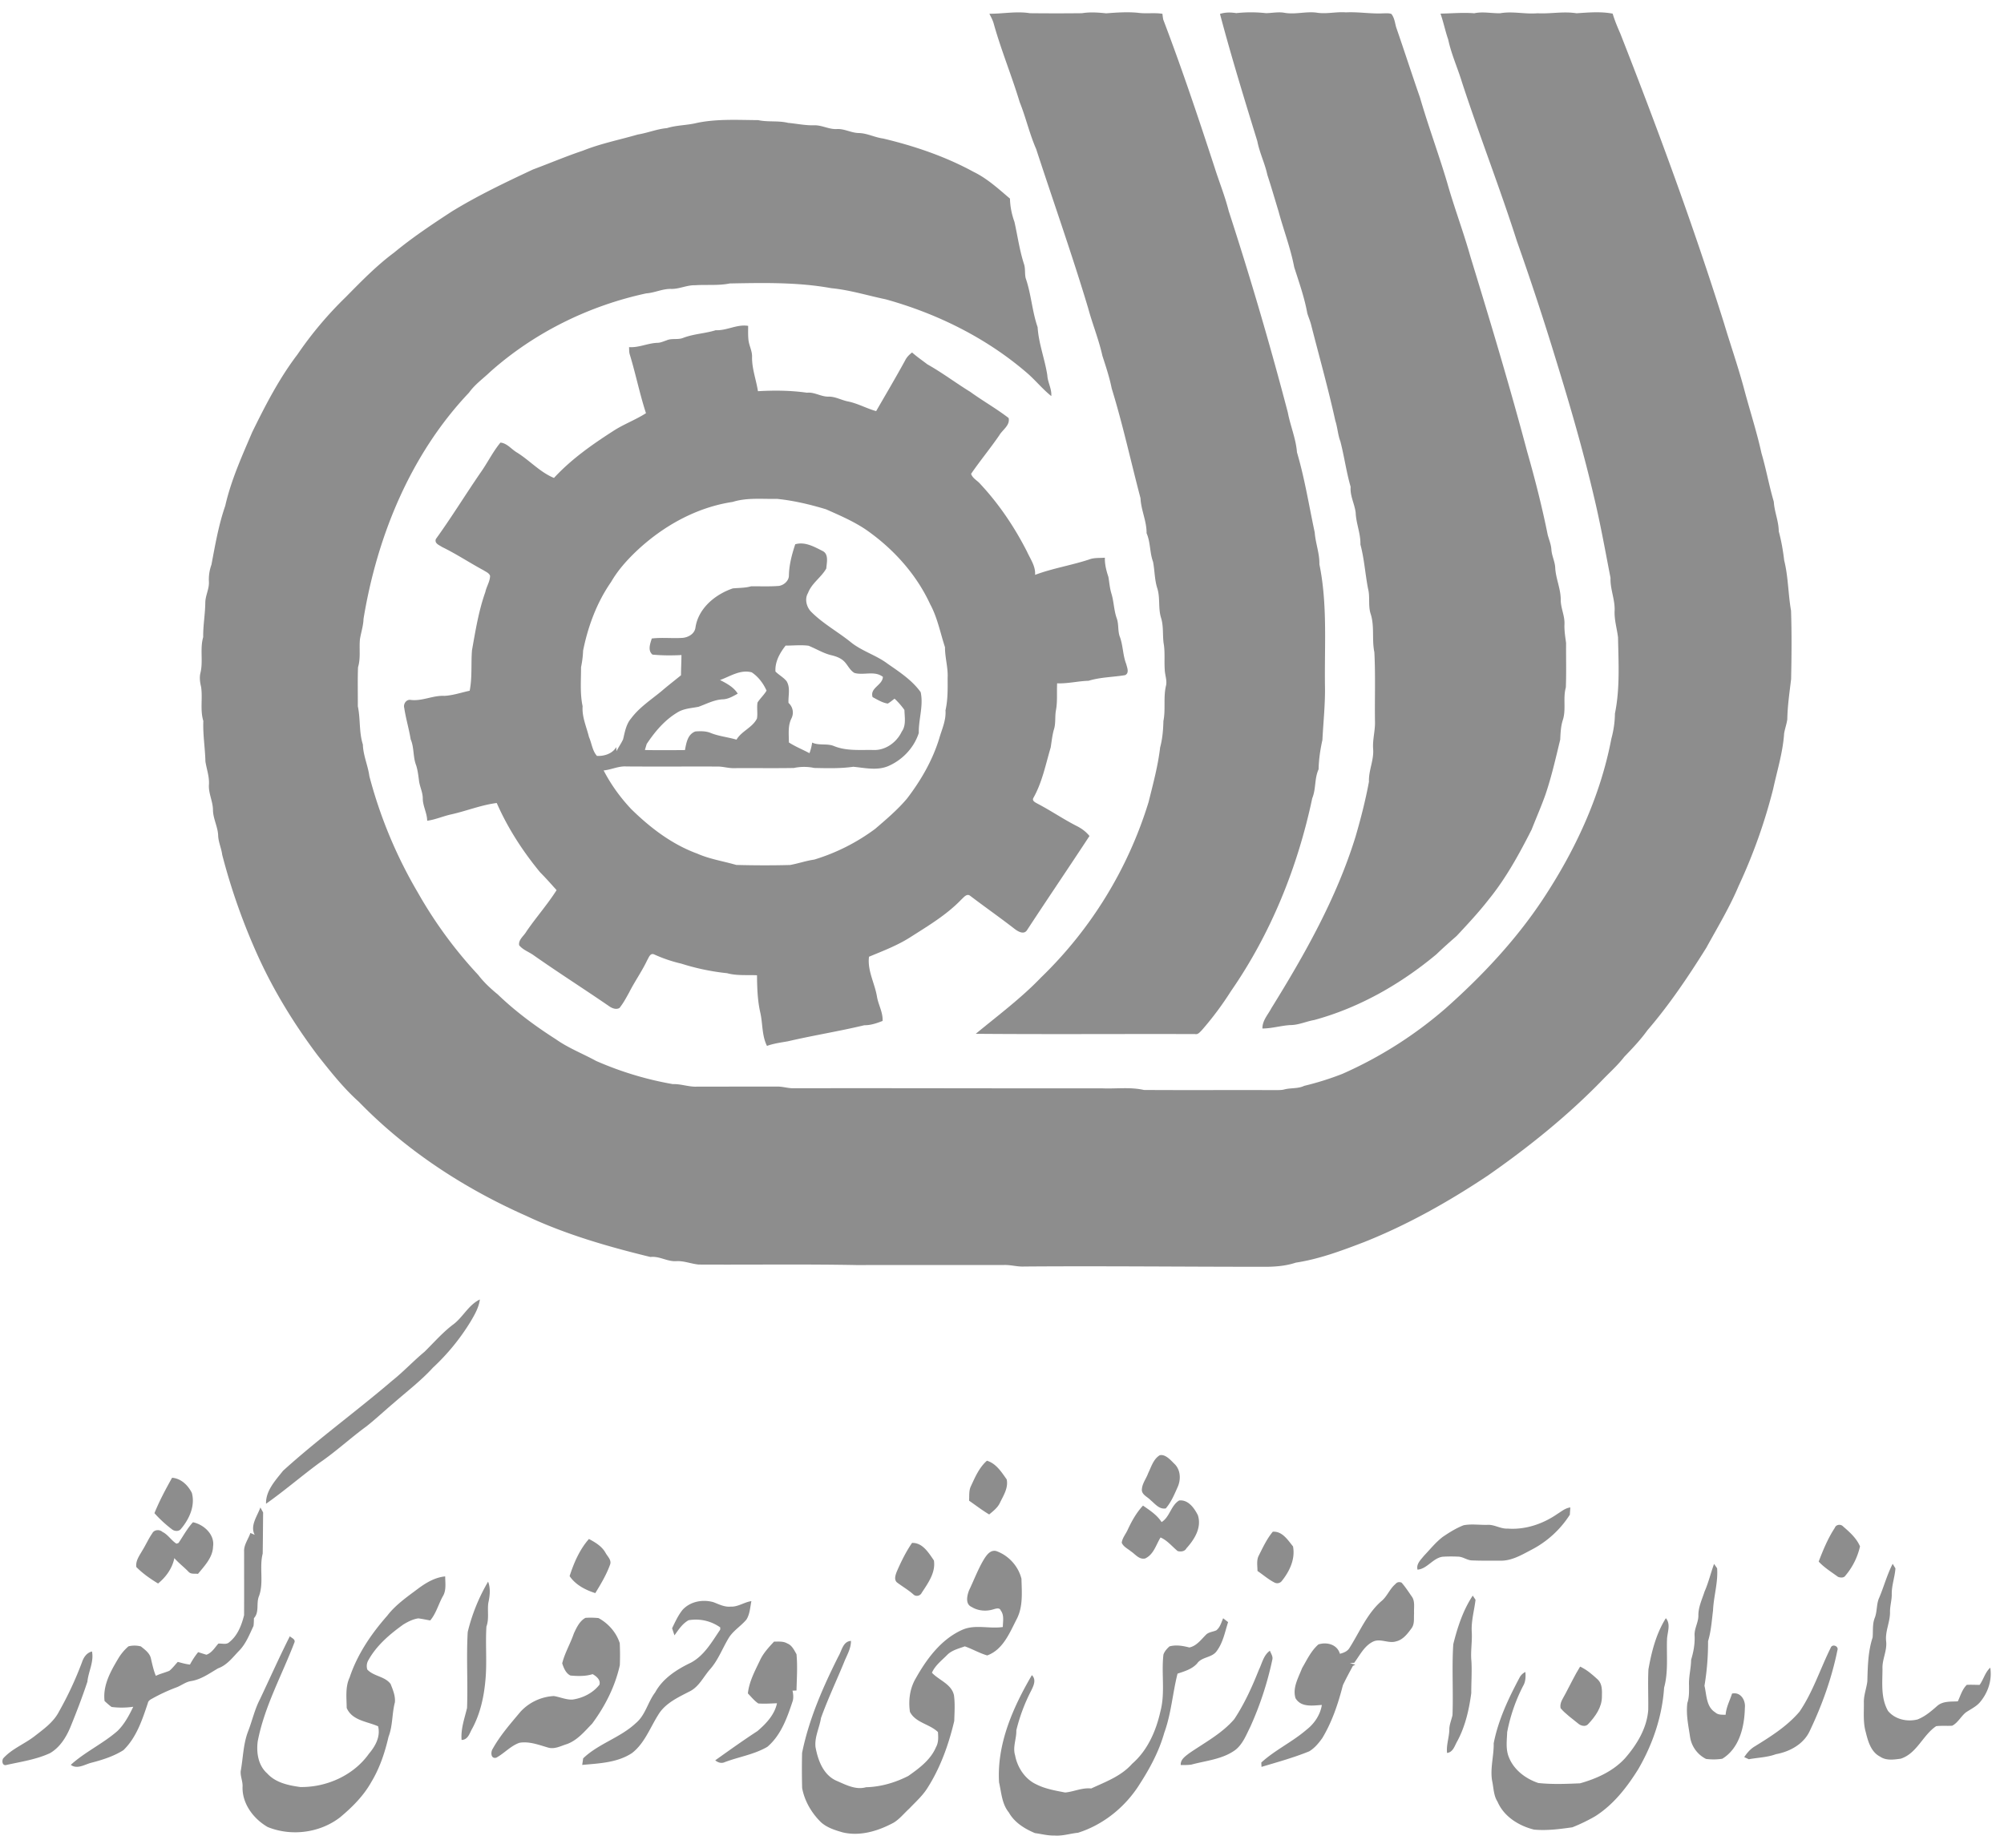
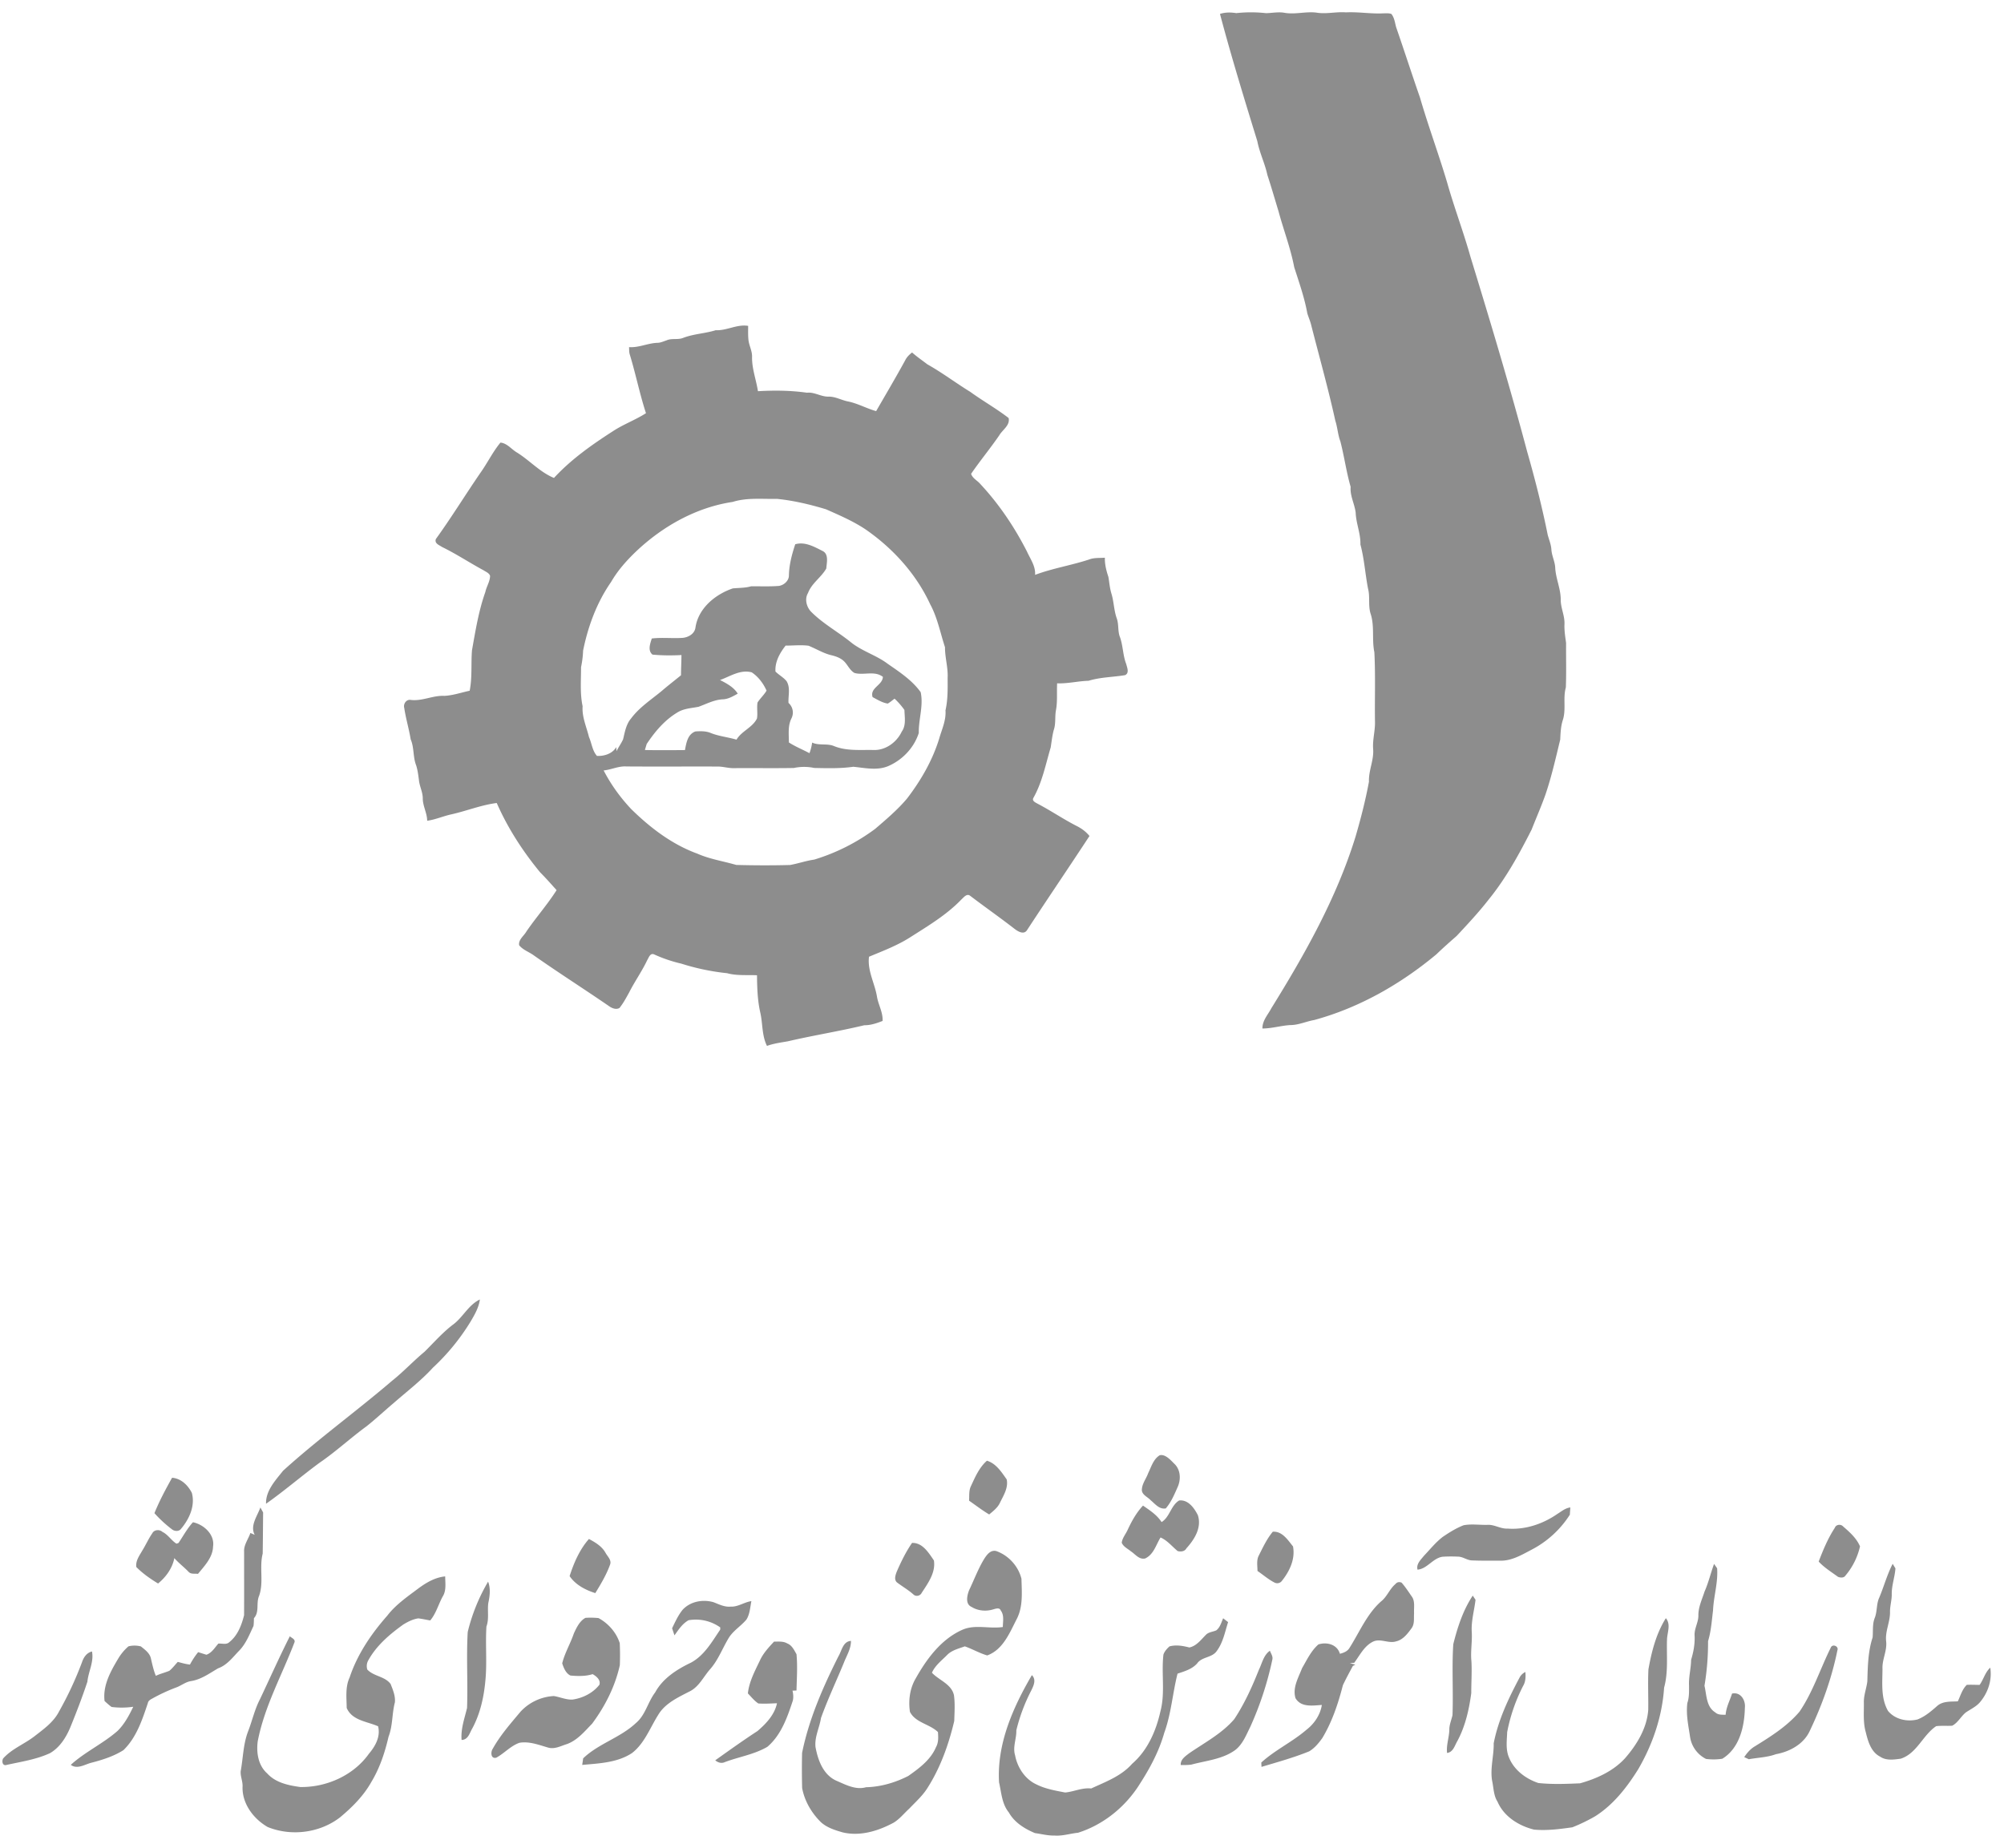
<svg xmlns="http://www.w3.org/2000/svg" width="103" height="95" fill="none" viewBox="0 0 103 95">
-   <path fill="#8D8D8D" d="M50.85.706c.697.006 1.39-.139 2.084-.027.892.009 1.784.01 2.676 0 .413-.067.828-.038 1.242.006.54-.041 1.083-.08 1.624-.029.421.06.848-.013 1.27.053.01.098.023.196.04.293.958 2.516 1.812 5.067 2.647 7.625.236.743.531 1.469.721 2.226a184.749 184.749 0 013.036 10.35c.13.69.417 1.35.471 2.052.399 1.35.618 2.744.912 4.118.04.553.253 1.078.24 1.638.421 2.052.258 4.159.286 6.242.019.934-.083 1.859-.131 2.788-.11.497-.185 1-.196 1.51-.219.475-.127 1.007-.326 1.486-.745 3.528-2.119 6.946-4.178 9.918a16.356 16.356 0 01-1.504 2.015c-.096.092-.186.223-.337.193-3.758-.012-7.517.017-11.276-.014 1.137-.94 2.33-1.827 3.354-2.895a21.193 21.193 0 005.529-9.019c.23-.93.484-1.859.594-2.812.119-.443.157-.896.168-1.352.12-.599-.01-1.218.132-1.813.066-.278-.054-.548-.063-.823-.033-.46.023-.927-.061-1.384-.053-.427.002-.867-.128-1.283-.159-.502-.034-1.04-.2-1.54-.136-.436-.126-.9-.213-1.346-.176-.478-.127-1-.332-1.47.008-.62-.285-1.182-.312-1.8-.497-1.879-.906-3.78-1.48-5.64-.114-.572-.3-1.127-.479-1.681-.184-.832-.51-1.626-.732-2.448-.824-2.75-1.783-5.458-2.674-8.186-.342-.78-.526-1.614-.844-2.403-.408-1.354-.951-2.662-1.332-4.025-.047-.186-.143-.353-.227-.523z" />
  <path fill="#8D8D8D" d="M62.703.716c.272-.089.557-.086.838-.041a6.932 6.932 0 011.53.002c.317-.007.637-.077.956-.018.54.094 1.08-.076 1.623-.012.509.09 1.017-.053 1.53-.011.64-.034 1.277.084 1.918.05.137 0 .282-.018.415.032.157.194.18.449.245.681.417 1.205.808 2.418 1.227 3.623.429 1.476.967 2.92 1.403 4.394.36 1.27.83 2.506 1.187 3.778 1.019 3.325 2.022 6.659 2.915 10.02.406 1.42.769 2.847 1.06 4.293.07.253.175.498.188.763.026.328.194.628.198.96.04.55.29 1.068.281 1.625.005.422.215.816.192 1.242-.013.322.04.64.083.957-.005.762.017 1.526-.012 2.287-.156.55.022 1.134-.156 1.678-.105.325-.117.666-.133 1.004-.233.957-.448 1.92-.768 2.853-.214.6-.47 1.181-.702 1.774-.637 1.254-1.316 2.5-2.207 3.595-.508.654-1.075 1.26-1.64 1.866-.354.313-.71.624-1.05.953-1.835 1.529-3.963 2.746-6.277 3.376-.416.072-.81.263-1.237.26-.48.03-.945.176-1.425.176-.009-.404.282-.706.459-1.043 1.725-2.782 3.353-5.67 4.324-8.812.273-.935.514-1.877.692-2.833-.024-.574.26-1.105.215-1.68-.037-.484.114-.953.094-1.435-.016-1.18.03-2.361-.031-3.54-.136-.65.017-1.332-.19-1.97-.138-.421-.023-.874-.135-1.3-.147-.756-.192-1.527-.392-2.27.017-.56-.223-1.08-.243-1.633-.053-.452-.298-.865-.259-1.33-.222-.766-.327-1.563-.528-2.337-.131-.344-.145-.715-.26-1.064-.364-1.655-.824-3.288-1.243-4.93-.05-.204-.138-.394-.197-.594-.146-.809-.424-1.59-.674-2.374-.184-.974-.546-1.904-.803-2.862-.19-.627-.372-1.256-.576-1.879-.125-.59-.402-1.136-.515-1.73-.669-2.172-1.337-4.346-1.92-6.544z" />
-   <path fill="#8D8D8D" d="M74.037.7c.58-.01 1.156-.064 1.735-.018.446-.097.89.01 1.338-.002.636-.112 1.272.057 1.911.002.671.036 1.34-.108 2.007 0 .617-.04 1.243-.098 1.858.019.104.348.243.683.39 1.015 1.925 4.907 3.75 9.859 5.33 14.89.354 1.18.762 2.345 1.075 3.538.284 1.052.62 2.09.854 3.156.243.823.39 1.67.634 2.494.029.518.251 1 .254 1.522.133.49.22.992.28 1.498.212.846.2 1.721.351 2.577.04 1.173.028 2.348.004 3.523-.081.686-.184 1.371-.196 2.064-.032.247-.123.484-.163.73-.064.97-.358 1.906-.563 2.851a28.024 28.024 0 01-1.774 4.985c-.466 1.108-1.09 2.138-1.667 3.19-.92 1.47-1.89 2.917-3.023 4.234-.354.492-.77.93-1.19 1.365-.317.412-.704.76-1.066 1.131-1.797 1.862-3.819 3.49-5.938 4.968-2.003 1.336-4.114 2.528-6.354 3.42-1.146.439-2.309.877-3.525 1.062-.554.184-1.14.219-1.72.213-4.078 0-8.156-.045-12.233-.014-.354.019-.698-.091-1.05-.078-2.518.005-5.035-.001-7.552.003-2.709-.052-5.418-.011-8.126-.026-.385-.034-.752-.193-1.142-.176-.468.04-.872-.269-1.343-.213-2.175-.53-4.345-1.154-6.377-2.11-3.19-1.412-6.174-3.355-8.61-5.865-.79-.708-1.45-1.545-2.107-2.374-1.194-1.586-2.243-3.287-3.067-5.095a32.153 32.153 0 01-1.851-5.233c-.041-.328-.188-.633-.207-.963-.008-.456-.254-.867-.268-1.323.003-.46-.245-.88-.206-1.34.022-.402-.122-.783-.182-1.173-.017-.696-.135-1.383-.107-2.08-.175-.57-.027-1.171-.115-1.752-.056-.236-.092-.482-.034-.72.148-.605-.034-1.24.142-1.841-.01-.591.101-1.174.108-1.766.002-.372.207-.71.185-1.085a2.2 2.2 0 01.13-.868c.193-1.019.368-2.048.71-3.031.299-1.32.86-2.554 1.388-3.791.678-1.382 1.387-2.761 2.323-3.989a19.098 19.098 0 012.476-2.944c.792-.803 1.582-1.618 2.49-2.293.937-.775 1.95-1.45 2.967-2.114 1.337-.82 2.754-1.495 4.173-2.16.856-.318 1.697-.677 2.565-.967.912-.366 1.88-.557 2.82-.83.508-.082.987-.284 1.502-.33.506-.158 1.038-.14 1.55-.27 1.03-.211 2.09-.147 3.136-.14.508.11 1.034.016 1.54.141.449.04.892.14 1.345.123.392-.007.747.21 1.14.196.4-.032.755.199 1.15.203.432.012.82.226 1.245.282 1.611.383 3.194.92 4.653 1.715.703.342 1.28.875 1.87 1.375.008.412.092.813.231 1.2.162.722.261 1.46.49 2.166.08.236.028.49.088.73.284.818.328 1.696.612 2.514.053.841.369 1.638.498 2.468.017.368.235.698.204 1.074-.454-.363-.818-.82-1.257-1.198-2.087-1.796-4.613-3.044-7.258-3.778-.928-.192-1.84-.48-2.787-.57-1.72-.314-3.48-.277-5.222-.244-.59.12-1.196.052-1.794.092-.42-.01-.807.202-1.228.188-.438-.008-.839.2-1.273.23-2.949.636-5.742 2.012-8.001 4.017-.373.359-.804.659-1.106 1.085-3.001 3.165-4.721 7.368-5.423 11.63-.01.359-.13.702-.185 1.055-.045.477.045.969-.098 1.435-.025.666-.006 1.335-.01 2.002.139.65.055 1.327.259 1.968.016.562.26 1.078.335 1.63a23.624 23.624 0 002.492 5.984 22.401 22.401 0 003.107 4.239c.288.378.639.7 1.005 1.002.906.87 1.92 1.622 2.98 2.298.641.454 1.378.737 2.064 1.113 1.262.555 2.59.958 3.948 1.194.421-.016.82.15 1.242.13 1.373-.004 2.746 0 4.12-.003.286-.007.563.093.85.086 5.29-.01 10.578.01 15.867.005.711.029 1.436-.076 2.135.083 2.251.015 4.505-.002 6.757.008.141-.003.287.003.428-.027.346-.101.72-.032 1.053-.193a14.94 14.94 0 001.958-.614 21.05 21.05 0 005.304-3.365c1.874-1.664 3.608-3.507 4.996-5.6 1.664-2.511 2.963-5.3 3.529-8.27.116-.424.178-.855.183-1.291.264-1.29.183-2.613.159-3.92-.057-.458-.198-.906-.175-1.372.023-.573-.234-1.11-.211-1.682-.271-1.394-.52-2.795-.852-4.178-.548-2.34-1.218-4.651-1.926-6.95a146.053 146.053 0 00-2.033-6.184c-.877-2.744-1.928-5.43-2.823-8.168-.222-.736-.548-1.44-.707-2.193-.153-.44-.243-.898-.398-1.338z" />
  <path fill="#8D8D8D" d="M36.782 16.977c.577.027 1.09-.317 1.671-.224 0 .245-.01.49.017.733.034.29.19.554.184.85-.015.608.211 1.182.302 1.776.84-.048 1.687-.042 2.52.078.396-.044.735.22 1.128.2.346.002.652.186.986.25.501.102.951.36 1.441.496.5-.865 1.008-1.726 1.488-2.602.08-.169.213-.3.359-.413.248.22.523.408.787.61.762.428 1.461.958 2.206 1.416.644.466 1.34.858 1.97 1.344.081.382-.314.6-.484.893-.462.673-.983 1.303-1.445 1.975.07.233.331.35.482.534.96 1.03 1.752 2.212 2.391 3.466.174.386.447.75.415 1.195.9-.338 1.86-.488 2.774-.789.258-.102.541-.07.813-.093-.01.34.075.668.181.989.049.282.069.571.153.847.129.416.128.858.272 1.27.12.319.044.67.173.986.157.447.145.934.319 1.377.045.184.17.462-.06.569-.626.105-1.266.101-1.877.29-.541.014-1.07.153-1.615.13-.024.458.024.922-.059 1.377-.065.333 0 .683-.11 1.009-.083.297-.113.605-.161.907-.26.876-.435 1.79-.887 2.592-.096.164.11.244.224.31.68.356 1.316.793 2.002 1.142.25.125.477.293.654.512-1.062 1.619-2.15 3.22-3.21 4.84-.169.261-.489.056-.666-.085-.738-.571-1.503-1.107-2.246-1.672-.181-.154-.343.076-.467.186-.752.784-1.692 1.342-2.6 1.922-.667.43-1.413.713-2.143 1.016-.09.708.288 1.35.406 2.031.066.432.316.821.292 1.27-.302.118-.61.225-.938.221-1.303.313-2.63.522-3.934.827-.36.063-.725.11-1.07.236-.263-.524-.216-1.13-.339-1.692-.148-.636-.167-1.29-.174-1.94-.512-.025-1.034.032-1.536-.106a11.746 11.746 0 01-2.351-.491 7.348 7.348 0 01-1.405-.478c-.199-.08-.268.166-.348.295-.272.578-.647 1.1-.934 1.67-.15.27-.297.547-.492.79-.167.1-.377.02-.523-.082-1.289-.887-2.61-1.726-3.889-2.625-.243-.177-.556-.276-.746-.517-.049-.285.242-.475.369-.701.496-.727 1.083-1.387 1.555-2.131-.278-.31-.553-.621-.846-.916-.894-1.085-1.664-2.274-2.23-3.564-.788.1-1.53.4-2.302.577-.43.088-.836.277-1.273.335-.005-.406-.235-.767-.227-1.174-.008-.317-.168-.604-.197-.918-.035-.255-.064-.514-.144-.76-.168-.43-.096-.906-.28-1.333-.088-.541-.25-1.068-.33-1.61-.062-.213.107-.463.341-.415.592.068 1.133-.24 1.72-.21.443-.022.87-.172 1.301-.264.136-.684.064-1.386.118-2.077.181-1.01.342-2.028.688-3 .059-.283.237-.535.243-.829-.05-.15-.218-.206-.339-.288-.719-.386-1.397-.84-2.13-1.196-.15-.1-.4-.183-.318-.409.806-1.116 1.524-2.29 2.304-3.424.355-.5.624-1.063 1.016-1.534.346.032.568.35.855.514.65.405 1.18 1.01 1.896 1.303.877-.952 1.946-1.706 3.03-2.403.54-.356 1.155-.576 1.698-.926-.326-.999-.53-2.032-.838-3.035-.032-.119-.024-.242-.032-.361.513.037.981-.215 1.488-.222.152-.01.292-.078.435-.124.269-.124.578-.019.853-.127.539-.21 1.124-.224 1.675-.396zm.876 8.827c-1.862.279-3.575 1.238-4.937 2.52-.501.476-.965.994-1.312 1.595-.733 1.053-1.186 2.278-1.439 3.528-.01.288-.047.573-.106.855.003.669-.06 1.347.081 2.006-.04.552.2 1.06.327 1.584.142.318.172.706.41.97.37.02.798-.114.991-.453.004.052.013.155.016.207.102-.21.244-.398.338-.612.09-.373.154-.776.415-1.075.424-.568 1.027-.957 1.566-1.403.324-.279.663-.54.994-.81 0-.347.022-.693.023-1.039-.497.026-.995.025-1.49-.023-.255-.215-.116-.565-.035-.828.52-.063 1.045.002 1.566-.031.302-.02.633-.203.678-.526.145-.995 1.014-1.71 1.919-2.018.316-.031.636-.02.946-.109.475-.003.95.018 1.426-.019.255-.04.51-.26.513-.531.008-.552.154-1.091.325-1.611.502-.144.97.126 1.405.345.331.164.212.6.192.899-.26.462-.752.757-.94 1.262-.18.301-.084.696.14.944.612.625 1.391 1.043 2.066 1.59.578.464 1.31.664 1.899 1.112.607.421 1.252.844 1.686 1.454.15.705-.113 1.393-.098 2.096-.245.767-.852 1.4-1.59 1.711-.568.23-1.19.082-1.775.026-.665.095-1.339.075-2.009.061a2.532 2.532 0 00-1.05.002c-1.02.017-2.04 0-3.06.008-.29.01-.568-.084-.857-.082-1.563-.006-3.127.007-4.69-.005-.401-.026-.771.167-1.166.205.374.726.86 1.397 1.42 1.99.979.96 2.096 1.814 3.396 2.288.64.283 1.333.386 2 .58.92.025 1.844.028 2.765.003.417-.074.819-.218 1.241-.277a10.211 10.211 0 003.142-1.587c.566-.488 1.141-.973 1.625-1.547.713-.93 1.31-1.96 1.656-3.084.137-.48.363-.943.324-1.455.124-.542.114-1.1.11-1.653.031-.538-.139-1.058-.135-1.594-.243-.74-.388-1.52-.762-2.21-.719-1.556-1.906-2.864-3.307-3.837-.636-.428-1.344-.731-2.043-1.042-.825-.25-1.668-.45-2.526-.537-.76.017-1.536-.074-2.274.157zm2.72 7.387c-.297.38-.554.833-.521 1.334.178.177.41.298.57.494.209.337.079.746.1 1.118a.664.664 0 01.157.785c-.2.388-.137.829-.138 1.247.334.218.707.364 1.058.553.067-.177.113-.36.138-.546.352.168.762.03 1.12.179.642.264 1.35.189 2.026.203.624.026 1.199-.392 1.46-.946.233-.323.146-.741.137-1.113a3.745 3.745 0 00-.507-.58c-.117.085-.224.183-.35.253-.281-.043-.532-.203-.779-.333-.152-.48.51-.604.529-1.041-.431-.333-.98-.066-1.459-.2-.265-.149-.365-.468-.597-.653-.177-.143-.397-.214-.614-.265-.406-.101-.765-.328-1.15-.482-.39-.052-.788-.005-1.18-.007zm-3.369 1.77c.341.175.7.363.909.7-.23.129-.465.268-.733.291-.454.01-.862.233-1.28.384-.373.074-.77.087-1.1.299-.65.391-1.15.987-1.567 1.615-.023.077-.07.23-.092.308.685.017 1.372.005 2.058.006.072-.365.132-.807.533-.959.269-.019.548-.027.801.082.423.167.88.21 1.316.339.264-.445.82-.617 1.052-1.086.046-.273-.017-.553.03-.826.14-.214.333-.387.463-.608-.165-.369-.421-.713-.761-.94-.591-.158-1.1.205-1.629.394zM23.285 68.099c.512-.377.79-1.011 1.379-1.292-.054.414-.267.78-.475 1.133a11.178 11.178 0 01-1.94 2.375c-.611.67-1.335 1.22-2.015 1.816-.467.393-.912.812-1.39 1.192-.827.603-1.578 1.304-2.425 1.882-.929.683-1.803 1.442-2.745 2.104-.022-.671.485-1.201.874-1.696 1.796-1.629 3.765-3.052 5.606-4.628.583-.464 1.09-1.013 1.663-1.487.482-.474.927-.99 1.468-1.4zM59.608 74.816c.275-.068.545.23.731.42.35.311.37.84.176 1.243-.164.373-.328.758-.597 1.07-.338.06-.553-.238-.784-.428-.164-.177-.482-.285-.443-.574.025-.291.223-.534.32-.805.161-.327.266-.725.597-.927zM49.903 76.404c.217-.467.426-.96.823-1.307.471.14.747.582 1.015.96.093.44-.167.829-.349 1.207-.117.251-.345.42-.55.596-.36-.215-.692-.47-1.035-.71.019-.25-.018-.514.096-.746zM7.938 77.793c.253-.629.576-1.228.906-1.82.462.033.818.385 1.017.778.179.667-.132 1.345-.558 1.849-.109.149-.344.128-.472.018a6.353 6.353 0 01-.893-.825z" />
  <path fill="#8D8D8D" d="M60.603 77.142c.463-.058.777.387.962.75.212.642-.172 1.25-.588 1.711-.087.163-.287.181-.447.14-.29-.237-.532-.55-.881-.7-.233.376-.354.882-.794 1.08-.308.067-.5-.217-.726-.365-.164-.138-.393-.238-.475-.447.033-.252.214-.451.313-.679.206-.44.445-.871.78-1.228.35.243.72.48.955.848.422-.26.478-.854.901-1.11zM80.05 77.829c.21-.13.405-.3.661-.33-.006.093-.02.28-.025.373a5.147 5.147 0 01-1.987 1.81c-.494.26-1.01.567-1.585.554-.482-.002-.963.007-1.443-.013-.265 0-.482-.2-.748-.195a6.979 6.979 0 00-.775.005c-.5.066-.8.631-1.292.663-.073-.294.17-.51.336-.717.314-.329.6-.691.964-.968.338-.23.689-.45 1.071-.597.4-.076.812-.01 1.218-.02.363-.024.68.213 1.04.192.91.07 1.822-.24 2.565-.757zM13.092 78.907c-.255-.47.138-.97.291-1.408l.141.259c-.008.704-.01 1.41-.022 2.115-.182.712.064 1.47-.185 2.172-.164.37.03.826-.265 1.147-.004.134-.003.27-.024.404-.204.432-.38.89-.713 1.244-.338.343-.634.763-1.106.93-.439.256-.865.57-1.379.654-.291.04-.522.244-.795.338a9.01 9.01 0 00-1.223.57c-.092.047-.192.111-.212.222-.288.862-.585 1.772-1.254 2.421-.51.324-1.098.507-1.681.657-.328.092-.706.341-1.027.1.736-.67 1.66-1.09 2.407-1.747.353-.348.591-.795.804-1.239a4.109 4.109 0 01-1.114.01c-.13-.091-.244-.2-.36-.305-.097-.789.297-1.502.686-2.156.143-.246.325-.468.54-.654.204-.055.438-.051.641.003.2.163.438.329.508.592.073.31.137.625.26.92.223-.11.469-.163.696-.26.163-.134.289-.304.431-.457.206.056.412.115.626.138.12-.226.26-.44.42-.637.143.041.284.091.428.131.274-.095.428-.364.61-.571.19-.02.418.075.57-.08.424-.338.627-.871.754-1.381.006-1.087 0-2.173.002-3.259-.024-.356.215-.646.322-.969l.223.096z" />
  <path fill="#8D8D8D" d="M9.175 79.325c.243-.358.447-.744.742-1.065.562.116 1.131.636 1.033 1.253-.016.558-.44.991-.774 1.401-.164-.024-.366.031-.488-.11-.233-.243-.505-.446-.728-.7-.101.519-.43.975-.836 1.305-.4-.243-.79-.514-1.118-.848-.044-.33.17-.598.322-.869.174-.284.31-.59.499-.865.098-.19.374-.208.524-.07.288.141.454.441.719.604l.105-.036zM94.304 78.546c.066-.177.309-.203.431-.067.336.291.687.603.864 1.023A3.531 3.531 0 0194.853 81c-.08.13-.264.116-.385.067-.34-.25-.705-.473-.993-.785.229-.598.476-1.198.83-1.736zM64.705 79.96c.211-.42.411-.85.713-1.213.486-.034.77.423 1.04.756.121.649-.172 1.27-.569 1.767a.298.298 0 01-.376.094c-.319-.161-.59-.401-.882-.6 0-.268-.062-.56.074-.804zM29.276 81.03c.22-.683.515-1.368.994-1.91.325.173.659.372.847.701.1.193.329.379.239.616-.186.52-.472.997-.759 1.466-.504-.159-1.018-.425-1.32-.874zM46.093 80.796c.221-.512.468-1.014.783-1.473.539-.021.855.508 1.124.901.1.618-.304 1.173-.627 1.664-.077.167-.309.21-.436.075-.26-.228-.56-.401-.834-.608-.166-.147-.075-.388-.01-.56zM50.554 80.194c.142-.229.336-.53.65-.453.63.222 1.137.775 1.296 1.426.018.704.09 1.45-.256 2.094-.359.703-.7 1.554-1.503 1.846-.4-.114-.76-.331-1.152-.466-.315.116-.668.194-.91.444-.28.283-.617.537-.78.911.359.388 1.005.578 1.132 1.158.06.435.027.882.015 1.322-.291 1.228-.722 2.436-1.412 3.5-.25.378-.59.68-.901 1.007-.27.244-.498.543-.816.73-.79.422-1.707.703-2.602.492-.395-.114-.805-.24-1.117-.52-.485-.476-.844-1.088-.97-1.757a36.937 36.937 0 01-.003-1.81c.353-1.743 1.075-3.385 1.87-4.969.174-.292.228-.76.642-.79.005.408-.223.757-.365 1.126-.39.947-.829 1.875-1.175 2.838-.079.504-.34.982-.281 1.5.125.673.395 1.415 1.062 1.721.48.205.998.493 1.533.339.756-.018 1.498-.236 2.17-.578.561-.395 1.152-.83 1.427-1.483.134-.237.12-.516.1-.776-.429-.417-1.15-.474-1.439-1.037-.087-.598-.006-1.218.308-1.74.568-1.01 1.319-2.018 2.412-2.492.655-.273 1.373-.026 2.054-.132.002-.284.08-.604-.107-.848-.058-.16-.238-.099-.357-.067-.372.123-.805.094-1.14-.116-.336-.143-.236-.587-.13-.858.248-.52.452-1.064.745-1.562zM87.61 81.822c.204-.46.315-.95.488-1.42l.157.224c.055.734-.18 1.444-.21 2.172-.067.53-.099 1.062-.256 1.576a13.379 13.379 0 01-.184 2.293c.114.47.086 1.078.552 1.366.146.14.348.12.536.125.026-.385.215-.73.33-1.09.445-.097.706.347.658.74-.02.962-.28 2.075-1.16 2.611a2.99 2.99 0 01-.836.009 1.52 1.52 0 01-.82-1.13c-.085-.579-.217-1.163-.139-1.75.098-.285.086-.588.086-.886-.023-.449.101-.883.107-1.33.121-.398.197-.808.18-1.226-.032-.375.207-.704.193-1.076.002-.423.192-.812.318-1.208zM96.575 82.167c.25-.585.41-1.204.703-1.77l.142.234c-.03.448-.2.885-.189 1.34.002.295-.088.58-.09.875.019.519-.253.998-.2 1.522.063.494-.212.942-.186 1.433-.004.726-.092 1.504.285 2.16.358.436.985.572 1.516.437.387-.151.703-.423 1.01-.694.292-.256.699-.217 1.061-.236.136-.29.224-.62.461-.849.218-.01.437 0 .657.004.207-.283.282-.648.549-.886.1.645-.118 1.292-.535 1.782-.2.23-.482.355-.727.523-.249.206-.403.527-.693.678-.275.019-.552-.01-.826.024-.693.465-.985 1.402-1.822 1.672-.354.048-.752.109-1.063-.109-.46-.234-.616-.776-.729-1.24-.148-.504-.094-1.031-.102-1.547-.008-.37.136-.719.179-1.082.022-.759.033-1.532.272-2.258.029-.333-.018-.677.106-.995.132-.328.083-.692.22-1.018zM21.484 81.677c.411-.307.876-.584 1.397-.633.003.346.069.728-.13 1.038-.22.405-.337.867-.638 1.226-.205-.034-.406-.081-.612-.106-.278.038-.535.172-.773.316-.69.495-1.362 1.064-1.783 1.814a.603.603 0 00-.067.5c.33.357.903.343 1.198.743.118.3.253.614.22.944-.153.58-.105 1.198-.325 1.763-.186.807-.45 1.608-.879 2.32-.4.72-.99 1.309-1.618 1.832-1.038.8-2.504.986-3.715.495-.732-.421-1.323-1.206-1.292-2.079.014-.27-.117-.523-.096-.791.125-.678.127-1.381.375-2.034.217-.555.342-1.146.62-1.675.509-1.077.993-2.164 1.53-3.227.096.088.314.16.23.333-.643 1.683-1.538 3.285-1.88 5.07-.076.585.027 1.242.491 1.65.43.476 1.091.613 1.698.696 1.348.02 2.739-.598 3.528-1.713.333-.391.601-.88.471-1.409-.566-.252-1.338-.293-1.615-.944-.005-.524-.079-1.075.15-1.564.394-1.187 1.108-2.239 1.929-3.171.43-.564 1.023-.972 1.586-1.394zM24.04 83.901a9.48 9.48 0 011.047-2.587c.136.35.089.736.011 1.096-.056.402.049.82-.097 1.212-.058.928.038 1.866-.055 2.793-.077.843-.266 1.695-.673 2.448-.138.236-.213.583-.548.588-.048-.567.15-1.101.28-1.642.048-1.303-.041-2.607.035-3.908zM71.715 81.443c.085-.104.192-.13.321-.08.19.215.348.457.511.695.197.25.115.586.132.881-.02.26.037.55-.132.775-.203.278-.438.591-.794.671-.401.127-.821-.184-1.21.027-.437.227-.657.697-.94 1.074l-.225.014.28.08-.126.07c-.175.328-.355.655-.512.991-.241.94-.552 1.875-1.055 2.712-.185.26-.398.519-.676.685-.797.324-1.629.553-2.452.799l-.01-.224c.71-.648 1.597-1.059 2.323-1.686.402-.31.71-.768.789-1.274-.47.03-1.066.136-1.352-.345-.168-.532.148-1.06.335-1.546.248-.424.463-.891.839-1.22.434-.14.97 0 1.106.48.183-.045.373-.118.481-.282.52-.814.894-1.747 1.627-2.404.313-.241.441-.639.74-.893zM74.694 84.532c.217-.87.502-1.75 1.001-2.5l.143.214c-.064.55-.228 1.093-.194 1.651.03.504-.068 1.006-.017 1.51.031.545-.01 1.092-.008 1.638-.114.848-.305 1.697-.711 2.457-.142.236-.212.577-.533.619-.048-.429.123-.833.117-1.256.016-.237.111-.458.162-.686.046-1.215-.038-2.434.04-3.647zM35.081 82.764c.395-.432 1.028-.55 1.577-.398.289.108.576.262.895.232.379.02.698-.231 1.066-.283-.065.318-.076.665-.255.948-.289.346-.7.58-.93.979-.31.52-.524 1.102-.927 1.563-.348.389-.576.914-1.064 1.153-.6.31-1.268.613-1.622 1.22-.417.664-.695 1.447-1.332 1.944-.756.503-1.692.533-2.565.614l.049-.338c.79-.76 1.91-1.06 2.71-1.814.493-.409.61-1.077.989-1.573.395-.73 1.12-1.188 1.848-1.537.683-.37 1.075-1.074 1.497-1.695l.002-.112a2.171 2.171 0 00-1.627-.37c-.32.175-.518.49-.726.778l-.122-.364c.157-.326.309-.663.537-.947zM30.09 83.175c.224-.015.45-.011.673.012.506.276.913.736 1.09 1.288.018.377.02.757.004 1.135-.241 1.092-.76 2.113-1.425 3.007-.388.398-.758.855-1.298 1.049-.304.093-.61.267-.938.185-.486-.136-.983-.341-1.497-.253-.453.157-.776.54-1.188.764-.292.084-.3-.293-.184-.46.388-.695.917-1.294 1.426-1.902a2.515 2.515 0 011.715-.805c.316.051.621.193.947.183.536-.075 1.059-.335 1.395-.766.07-.25-.16-.435-.35-.543-.369.117-.76.104-1.14.072-.236-.11-.349-.393-.424-.627.13-.536.421-1.013.597-1.533.137-.3.3-.647.598-.806zM62.517 83.815c.194-.153.255-.404.35-.619.062.05.19.148.254.198-.163.507-.259 1.054-.586 1.49-.241.348-.761.287-1.003.632-.26.295-.65.408-1.01.527-.255 1.006-.323 2.057-.681 3.039-.265.94-.727 1.806-1.253 2.624-.726 1.17-1.86 2.101-3.18 2.517-.407.041-.807.177-1.22.144-.337.008-.663-.082-.995-.126-.53-.223-1.053-.544-1.342-1.063-.358-.436-.381-1.017-.502-1.545-.118-1.97.712-3.848 1.687-5.513.238.234.089.541-.032.79a9.112 9.112 0 00-.767 2.045c.014.43-.195.857-.065 1.282.117.63.514 1.239 1.11 1.507.458.229.97.314 1.467.41.45-.043.872-.258 1.335-.207.74-.342 1.552-.638 2.104-1.27.794-.684 1.232-1.692 1.455-2.696.253-.955.04-1.952.155-2.922.06-.166.18-.3.31-.416.335-.094.692-.03 1.024.055.369-.08.595-.398.846-.648.14-.15.362-.152.54-.235zM84.725 85.822c.161-.912.398-1.837.895-2.63.266.312.076.725.06 1.083-.03.831.073 1.677-.15 2.49-.096 1.479-.588 2.92-1.335 4.2-.578.926-1.27 1.816-2.203 2.408a8.78 8.78 0 01-1.178.57c-.65.093-1.311.18-1.971.118-.785-.195-1.547-.67-1.875-1.436-.21-.328-.197-.721-.28-1.087-.103-.643.097-1.274.084-1.915.232-1.194.758-2.302 1.326-3.37a.651.651 0 01.302-.295c.022.246.013.502-.118.72a8.803 8.803 0 00-.817 2.37c-.017.437-.085.904.097 1.316.26.64.865 1.089 1.505 1.302.71.076 1.429.047 2.142.016.854-.24 1.699-.621 2.31-1.285.61-.7 1.126-1.544 1.196-2.489.011-.695-.024-1.392.01-2.086zM39.783 84.396c.227.005.472-.028.677.093.244.094.357.343.478.556.059.617.014 1.244 0 1.865a142.3 142.3 0 01-.206.008c.04.165.054.335.02.503-.284.862-.598 1.776-1.31 2.384-.677.396-1.464.513-2.19.788-.172.08-.353.023-.49-.094.717-.51 1.432-1.023 2.169-1.503.445-.38.881-.84 1.004-1.43-.32.01-.64.035-.96.01-.208-.139-.364-.34-.536-.517.065-.612.366-1.159.625-1.706.169-.366.448-.664.72-.957zM94.09 84.72c.076-.23.428-.093.348.12-.291 1.434-.788 2.82-1.418 4.141-.309.682-1.03 1.075-1.741 1.203-.45.166-.93.174-1.394.26a46.06 46.06 0 00-.237-.109c.143-.215.312-.414.536-.548.827-.511 1.668-1.039 2.305-1.787.69-1.013 1.061-2.19 1.601-3.28zM64.702 85.848c.167-.339.238-.752.567-.982.053.144.166.288.126.454a16.797 16.797 0 01-1.136 3.463c-.21.42-.386.887-.768 1.185-.658.48-1.493.544-2.255.751-.183.029-.368.022-.55.024-.018-.284.225-.442.42-.596.8-.553 1.691-1.016 2.332-1.764.523-.79.916-1.657 1.264-2.535zM4.212 85.462c.085-.254.238-.49.516-.559.106.542-.185 1.028-.236 1.555-.26.786-.558 1.559-.87 2.326-.22.531-.544 1.054-1.054 1.348-.698.323-1.467.435-2.211.6-.225.077-.274-.166-.2-.323.44-.496 1.08-.737 1.6-1.135.473-.368.99-.729 1.272-1.275a17.89 17.89 0 001.183-2.537z" />
-   <path fill="#8D8D8D" d="M81.213 85.682c.346.158.633.412.911.667.235.227.217.576.21.878.002.545-.338 1.016-.695 1.398-.132.171-.392.107-.53-.02-.307-.253-.642-.483-.9-.786-.056-.284.132-.51.252-.747.25-.463.472-.943.752-1.39z" />
</svg>